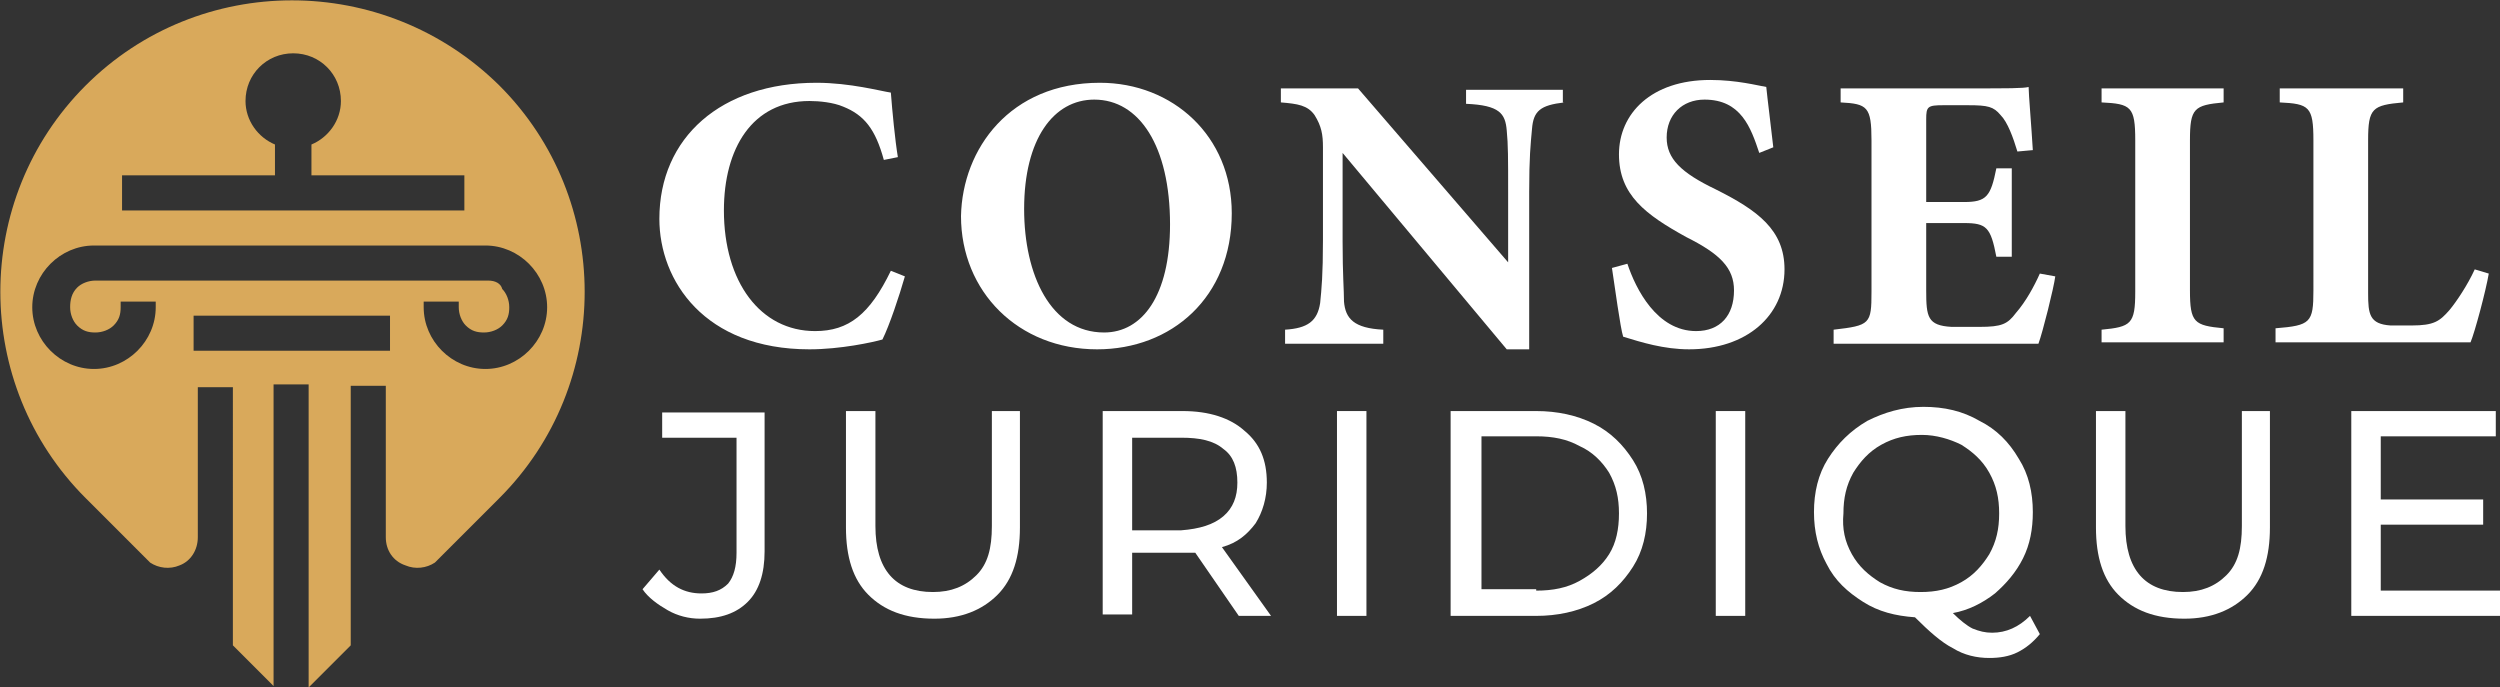
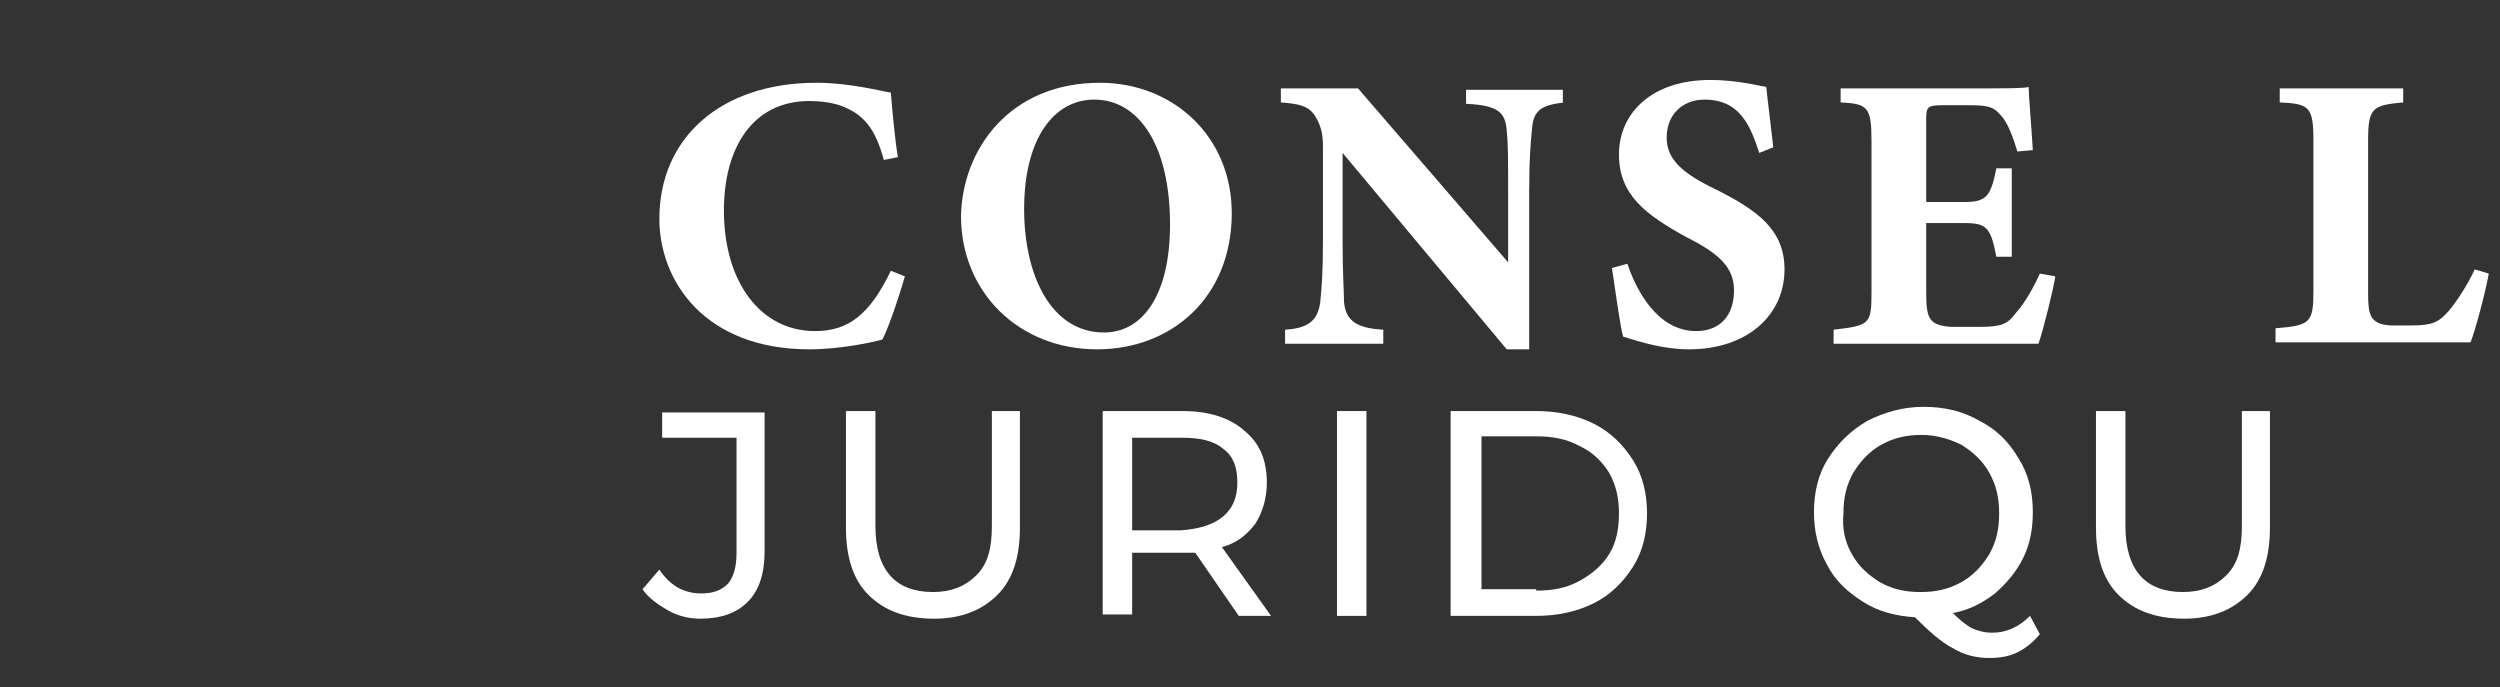
<svg xmlns="http://www.w3.org/2000/svg" version="1.1" id="Layer_1" x="0px" y="0px" width="178.2px" height="49px" viewBox="0 0 178.2 49" style="enable-background:new 0 0 178.2 49;" xml:space="preserve">
  <rect x="0" y="0" width="178.2" height="49" fill="#333333" stroke="none" />
  <style type="text/css">
	.st0{fill:#FFFFFF;}
	.st1{fill-rule:evenodd;clip-rule:evenodd;fill:#D9A95B;}
</style>
  <g>
    <path class="st0" d="M64.5,19.7c-0.4,1.4-1.1,3.5-1.6,4.5c-0.7,0.2-3,0.7-5.2,0.7c-7.5,0-10.7-4.9-10.7-9.3c0-5.8,4.4-9.7,11.2-9.7   c2.4,0,4.6,0.6,5.3,0.7c0.1,1.3,0.3,3.4,0.5,4.6L63,11.4c-0.6-2.2-1.4-3.2-2.9-3.8c-0.7-0.3-1.7-0.4-2.4-0.4   c-4.1,0-6.1,3.4-6.1,7.8c0,5.1,2.6,8.6,6.5,8.6c2.4,0,3.9-1.2,5.4-4.3L64.5,19.7z" />
    <path class="st0" d="M78.4,5.9c5.2,0,9.4,3.8,9.4,9.3c0,6-4.3,9.7-9.6,9.7c-5.6,0-9.7-4.1-9.7-9.5C68.6,10.6,72,5.9,78.4,5.9z    M78,7.1c-2.9,0-5,2.8-5,7.8c0,4.7,1.9,8.8,5.7,8.8c2.7,0,4.7-2.6,4.7-7.7C83.4,10.4,81.2,7.1,78,7.1z" />
    <path class="st0" d="M111.5,7.3c-1.7,0.2-2.2,0.6-2.3,1.9c-0.1,1.1-0.2,2-0.2,4.5v11.2h-1.6l-11.7-14v6.3c0,2.4,0.1,3.5,0.1,4.3   c0.1,1.2,0.7,1.9,2.8,2v1h-7v-1c1.6-0.1,2.3-0.6,2.5-1.9c0.1-1,0.2-2,0.2-4.5v-6.6c0-0.9-0.1-1.5-0.6-2.3c-0.5-0.7-1.2-0.8-2.4-0.9   v-1h5.5l10.7,12.4v-5c0-2.4,0-3.4-0.1-4.4c-0.1-1.2-0.5-1.8-2.9-1.9v-1h6.9V7.3z" />
    <path class="st0" d="M125.4,10.9c-0.6-1.8-1.3-3.8-3.9-3.8c-1.6,0-2.7,1.1-2.7,2.7c0,1.5,1,2.5,3.5,3.7c3,1.5,4.9,2.9,4.9,5.7   c0,3.3-2.7,5.7-6.8,5.7c-1.8,0-3.4-0.5-4.7-0.9c-0.2-0.6-0.6-3.6-0.8-4.9l1.1-0.3c0.6,1.8,2.1,4.8,4.9,4.8c1.7,0,2.7-1.1,2.7-2.9   c0-1.6-1-2.6-3.4-3.8c-2.9-1.6-4.8-3-4.8-5.9c0-2.9,2.3-5.3,6.5-5.3c1.9,0,3.4,0.4,4,0.5c0.1,1,0.3,2.5,0.5,4.3L125.4,10.9z" />
    <path class="st0" d="M146.5,19.7c-0.1,0.8-0.9,4-1.2,4.8h-14.6v-1c2.6-0.3,2.7-0.4,2.7-2.7V10c0-2.4-0.3-2.6-2.2-2.7v-1h9.1   c2.9,0,3.9,0,4.3-0.1c0,0.5,0.2,2.8,0.3,4.5l-1.1,0.1c-0.3-1-0.7-2.1-1.2-2.6c-0.5-0.6-0.9-0.7-2.3-0.7h-1.8c-1.1,0-1.2,0.1-1.2,1   v5.9h2.7c1.6,0,1.9-0.4,2.3-2.4h1.1v6.3h-1.1c-0.4-2.1-0.7-2.4-2.3-2.4h-2.7v4.8c0,1.9,0.1,2.5,1.8,2.6h2c1.6,0,2-0.2,2.6-1   c0.7-0.8,1.3-1.9,1.7-2.8L146.5,19.7z" />
-     <path class="st0" d="M149.8,24.5v-1c2.1-0.2,2.4-0.4,2.4-2.7V10c0-2.4-0.3-2.6-2.4-2.7v-1h8.7v1c-2.1,0.2-2.4,0.4-2.4,2.7v10.7   c0,2.3,0.3,2.5,2.4,2.7v1H149.8z" />
    <path class="st0" d="M177.4,19.5c-0.2,1.2-1,4.2-1.3,4.9h-13.9v-1c2.5-0.2,2.7-0.4,2.7-2.7V10c0-2.4-0.3-2.6-2.4-2.7v-1h8.8v1   c-2.2,0.2-2.5,0.4-2.5,2.7v10.9c0,1.5,0.1,2.2,1.6,2.3c0.1,0,1.3,0,1.5,0c1.6,0,2-0.3,2.7-1.1c0.5-0.6,1.3-1.8,1.8-2.9L177.4,19.5z   " />
    <path class="st0" d="M47.6,43.5c-0.7-0.4-1.4-0.9-1.8-1.5l1.2-1.4c0.8,1.2,1.8,1.7,3,1.7c0.8,0,1.4-0.2,1.9-0.7   c0.4-0.5,0.6-1.2,0.6-2.2v-8.2h-5.3v-1.8h7.3v9.9c0,1.6-0.4,2.8-1.2,3.6s-1.9,1.2-3.4,1.2C49.1,44.1,48.3,43.9,47.6,43.5z" />
    <path class="st0" d="M61.9,42.4c-1.1-1.1-1.6-2.7-1.6-4.8v-8.3h2.1v8.2c0,3.1,1.4,4.7,4.1,4.7c1.3,0,2.3-0.4,3.1-1.2   s1.1-1.9,1.1-3.5v-8.2h2v8.3c0,2.1-0.5,3.7-1.6,4.8c-1.1,1.1-2.6,1.7-4.5,1.7C64.5,44.1,63,43.5,61.9,42.4z" />
    <path class="st0" d="M88.3,43.9l-3.1-4.5c-0.4,0-0.7,0-0.9,0h-3.6v4.4h-2.1V29.3h5.7c1.9,0,3.4,0.5,4.4,1.4   c1.1,0.9,1.6,2.1,1.6,3.7c0,1.1-0.3,2.1-0.8,2.9c-0.6,0.8-1.3,1.4-2.4,1.7l3.5,4.9H88.3z M87.2,36.8c0.7-0.6,1-1.4,1-2.4   c0-1.1-0.3-1.9-1-2.4c-0.7-0.6-1.7-0.8-3-0.8h-3.5v6.6h3.5C85.5,37.7,86.5,37.4,87.2,36.8z" />
    <path class="st0" d="M95.3,29.3h2.1v14.6h-2.1V29.3z" />
    <path class="st0" d="M103.4,29.3h6.1c1.5,0,2.9,0.3,4.1,0.9c1.2,0.6,2.1,1.5,2.8,2.6c0.7,1.1,1,2.4,1,3.8c0,1.4-0.3,2.7-1,3.8   c-0.7,1.1-1.6,2-2.8,2.6c-1.2,0.6-2.6,0.9-4.1,0.9h-6.1V29.3z M109.5,42.1c1.2,0,2.2-0.2,3.1-0.7c0.9-0.5,1.6-1.1,2.1-1.9   c0.5-0.8,0.7-1.8,0.7-2.9c0-1.1-0.2-2-0.7-2.9c-0.5-0.8-1.2-1.5-2.1-1.9c-0.9-0.5-1.9-0.7-3.1-0.7h-3.9v10.9H109.5z" />
-     <path class="st0" d="M122.3,29.3h2.1v14.6h-2.1V29.3z" />
    <path class="st0" d="M145.4,45.2c-0.5,0.6-1,1-1.6,1.3c-0.6,0.3-1.3,0.4-2,0.4c-0.9,0-1.8-0.2-2.6-0.7c-0.8-0.4-1.7-1.2-2.7-2.2   c-1.4-0.1-2.6-0.4-3.7-1.1c-1.1-0.7-2-1.5-2.6-2.7c-0.6-1.1-0.9-2.3-0.9-3.7c0-1.4,0.3-2.7,1-3.8c0.7-1.1,1.6-2,2.8-2.7   c1.2-0.6,2.5-1,4-1c1.5,0,2.8,0.3,4,1c1.2,0.6,2.1,1.5,2.8,2.7c0.7,1.1,1,2.4,1,3.8c0,1.2-0.2,2.3-0.7,3.3c-0.5,1-1.2,1.8-2,2.5   c-0.9,0.7-1.9,1.2-3,1.4c0.5,0.5,1,0.9,1.4,1.1c0.5,0.2,0.9,0.3,1.4,0.3c1,0,1.9-0.4,2.7-1.2L145.4,45.2z M132,39.5   c0.5,0.9,1.2,1.5,2,2c0.9,0.5,1.8,0.7,2.9,0.7c1.1,0,2-0.2,2.9-0.7c0.9-0.5,1.5-1.2,2-2c0.5-0.9,0.7-1.8,0.7-2.9   c0-1.1-0.2-2-0.7-2.9c-0.5-0.9-1.2-1.5-2-2C139,31.3,138,31,137,31c-1.1,0-2,0.2-2.9,0.7c-0.9,0.5-1.5,1.2-2,2   c-0.5,0.9-0.7,1.8-0.7,2.9C131.3,37.7,131.5,38.6,132,39.5z" />
    <path class="st0" d="M151,42.4c-1.1-1.1-1.6-2.7-1.6-4.8v-8.3h2.1v8.2c0,3.1,1.4,4.7,4.1,4.7c1.3,0,2.3-0.4,3.1-1.2   s1.1-1.9,1.1-3.5v-8.2h2v8.3c0,2.1-0.5,3.7-1.6,4.8c-1.1,1.1-2.6,1.7-4.5,1.7C153.6,44.1,152.1,43.5,151,42.4z" />
-     <path class="st0" d="M178.2,42.1v1.8h-10.6V29.3h10.3v1.8h-8.2v4.5h7.3v1.8h-7.3v4.7H178.2z" />
  </g>
-   <path class="st1" d="M32.9,15H22h-2.5H8.7v-2.5h10.9v-2.2c-1.2-0.5-2.1-1.7-2.1-3.1c0-1.9,1.5-3.4,3.4-3.4c1.9,0,3.4,1.5,3.4,3.4  c0,1.4-0.9,2.6-2.1,3.1v2.2h10.9V15z M34.8,20H6.8c-0.5,0-1,0.2-1.3,0.5C5.1,20.9,5,21.4,5,21.9c0,0.5,0.2,1,0.5,1.3  c0.4,0.4,0.8,0.5,1.3,0.5c0.5,0,1-0.2,1.3-0.5c0.4-0.4,0.5-0.8,0.5-1.3v-0.4h2.5v0.4c0,1.2-0.5,2.3-1.3,3.1  c-0.8,0.8-1.9,1.3-3.1,1.3c-1.2,0-2.3-0.5-3.1-1.3c-0.8-0.8-1.3-1.9-1.3-3.1c0-1.2,0.5-2.3,1.3-3.1c0.8-0.8,1.9-1.3,3.1-1.3h27.9  c1.2,0,2.3,0.5,3.1,1.3c0.8,0.8,1.3,1.9,1.3,3.1c0,1.2-0.5,2.3-1.3,3.1c-0.8,0.8-1.9,1.3-3.1,1.3c-1.2,0-2.3-0.5-3.1-1.3  c-0.8-0.8-1.3-1.9-1.3-3.1v-0.4h2.5v0.4c0,0.5,0.2,1,0.5,1.3c0.4,0.4,0.8,0.5,1.3,0.5c0.5,0,1-0.2,1.3-0.5c0.4-0.4,0.5-0.8,0.5-1.3  c0-0.5-0.2-1-0.5-1.3C35.7,20.2,35.3,20,34.8,20z M27.8,25h-14v-2.5h14V25z M14.1,38.3v-4.7v-6h2.5V46l2.9,2.9l0-21.5H22V49L25,46  V27.5h2.5v4.8v6c0,0.9,0.5,1.7,1.4,2c0.7,0.3,1.5,0.2,2.1-0.2l4.6-4.6c8.1-8.1,8.1-21.3,0-29.4C27.4-2,14.2-2,6.1,6.1  C-2,14.2-2,27.4,6.1,35.5l4.6,4.6c0.6,0.4,1.4,0.5,2.1,0.2C13.6,40,14.1,39.2,14.1,38.3z" />
</svg>